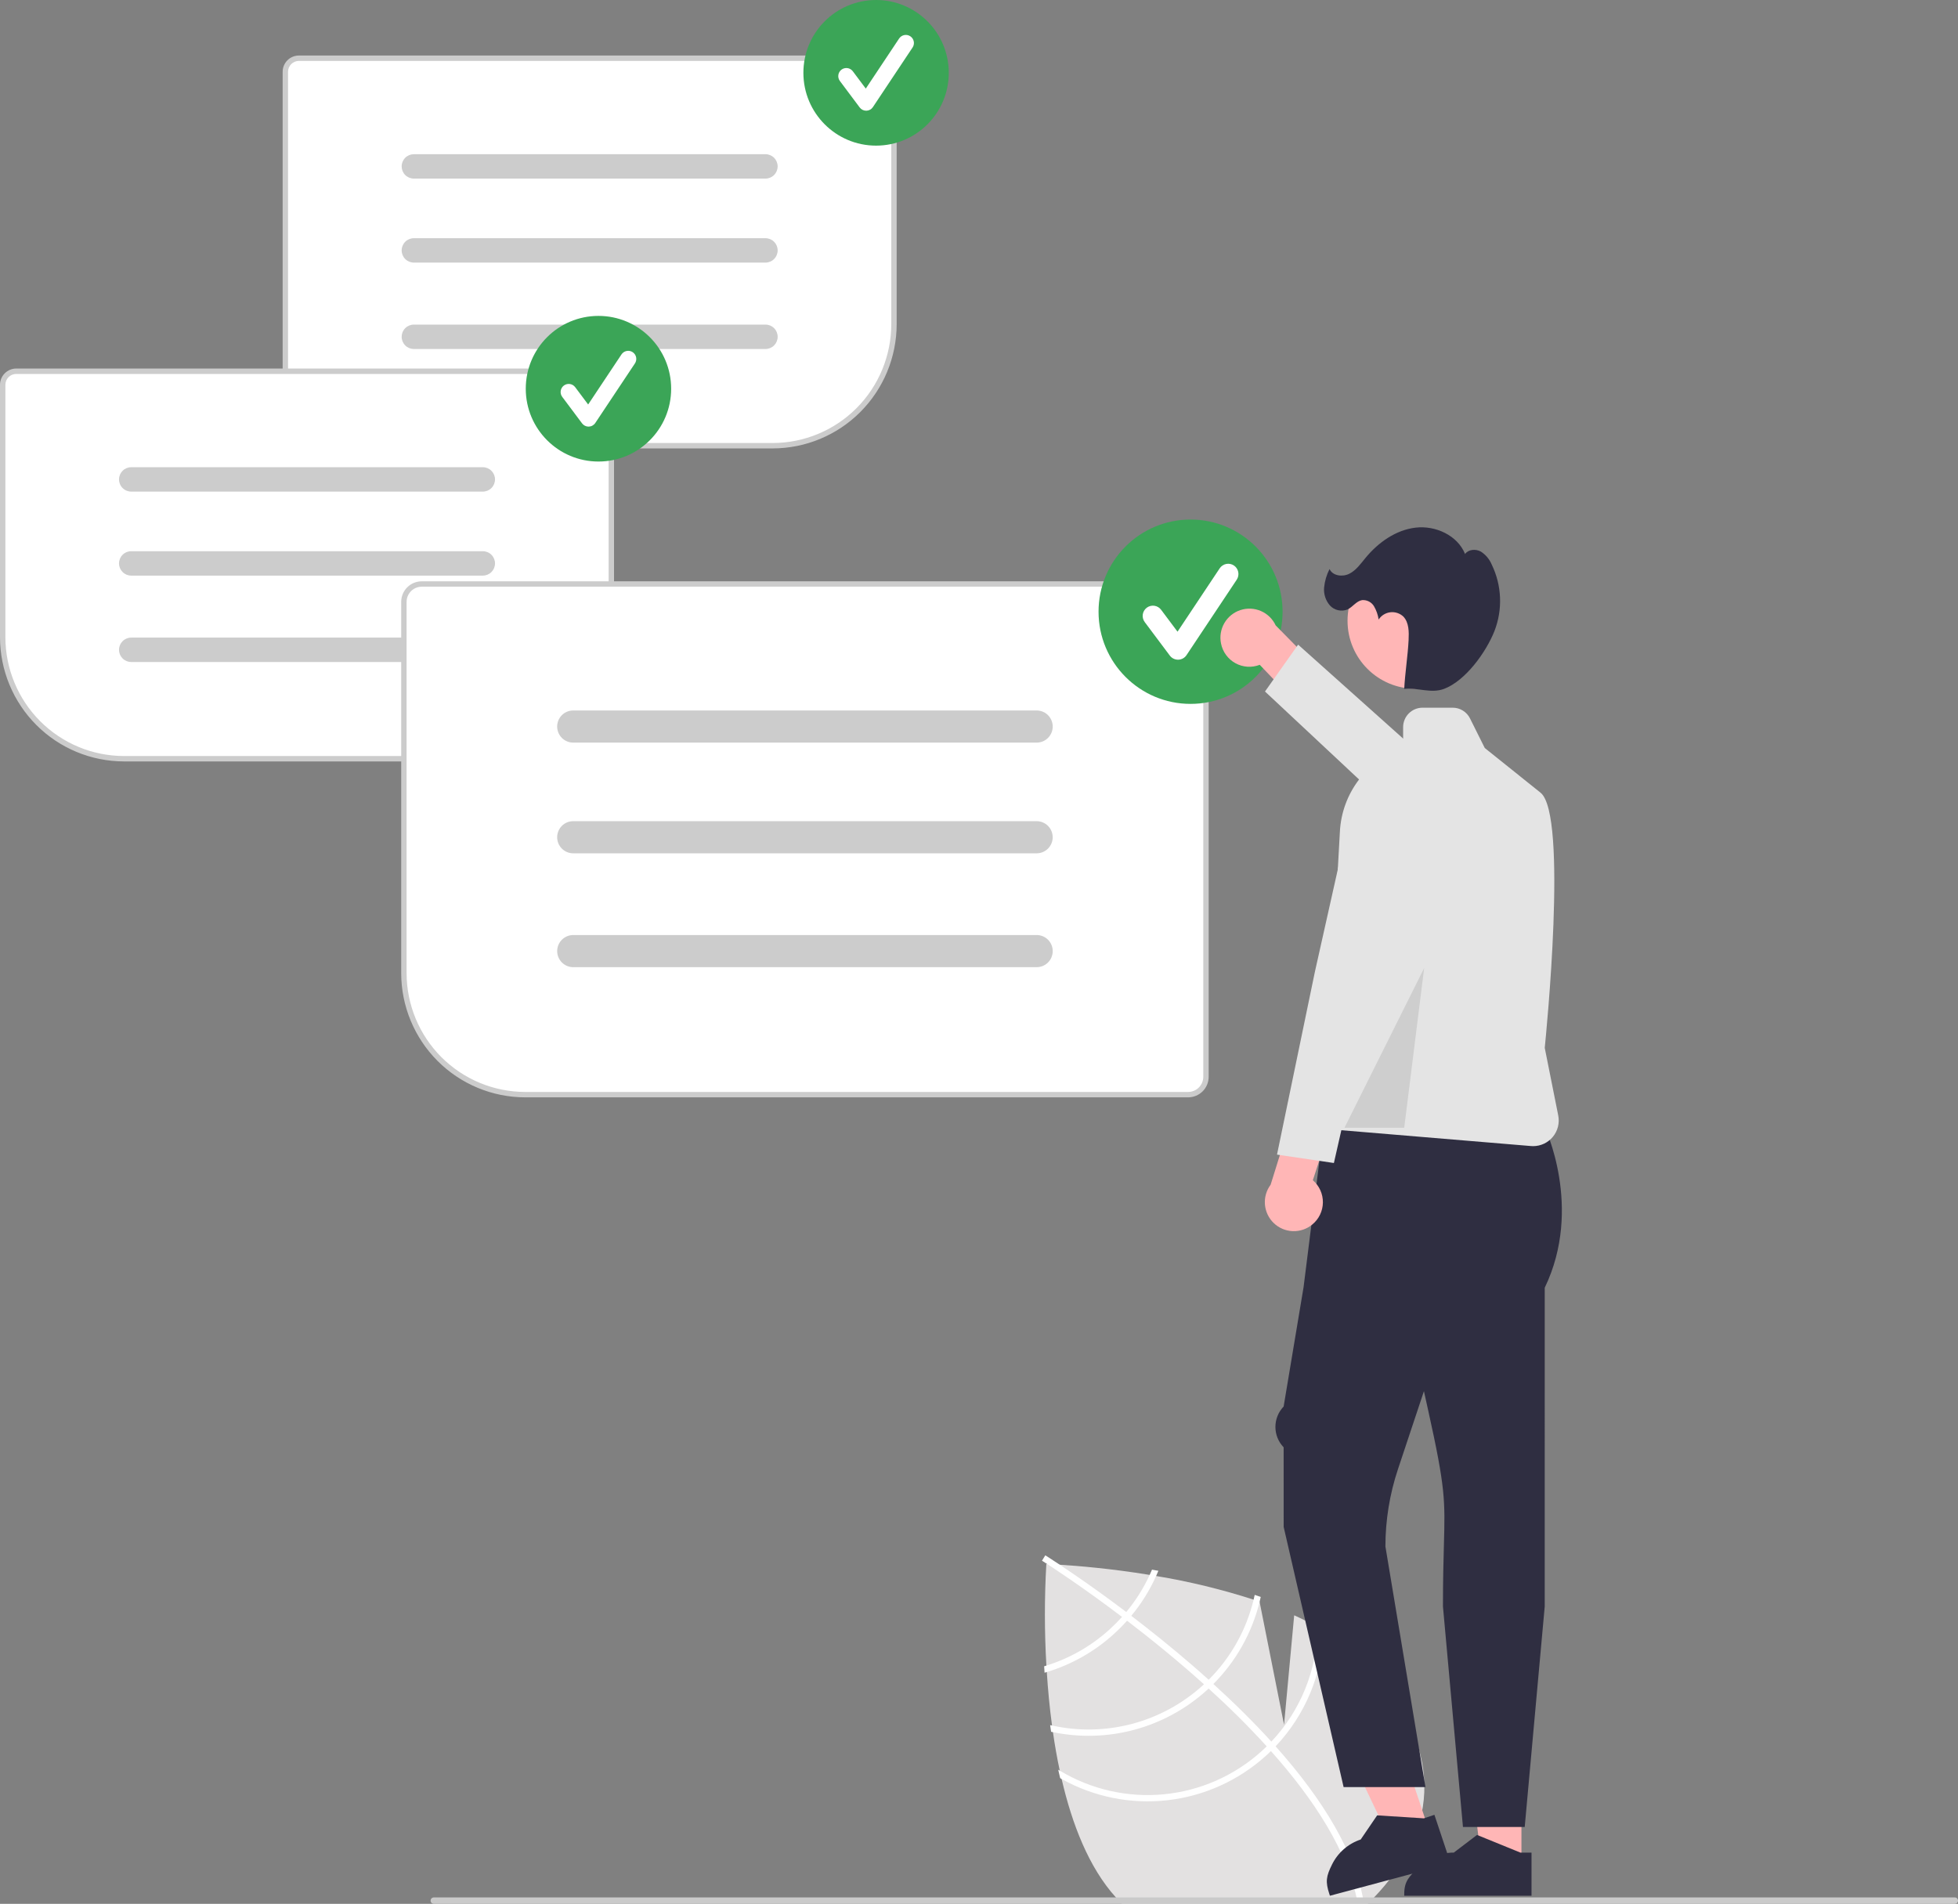
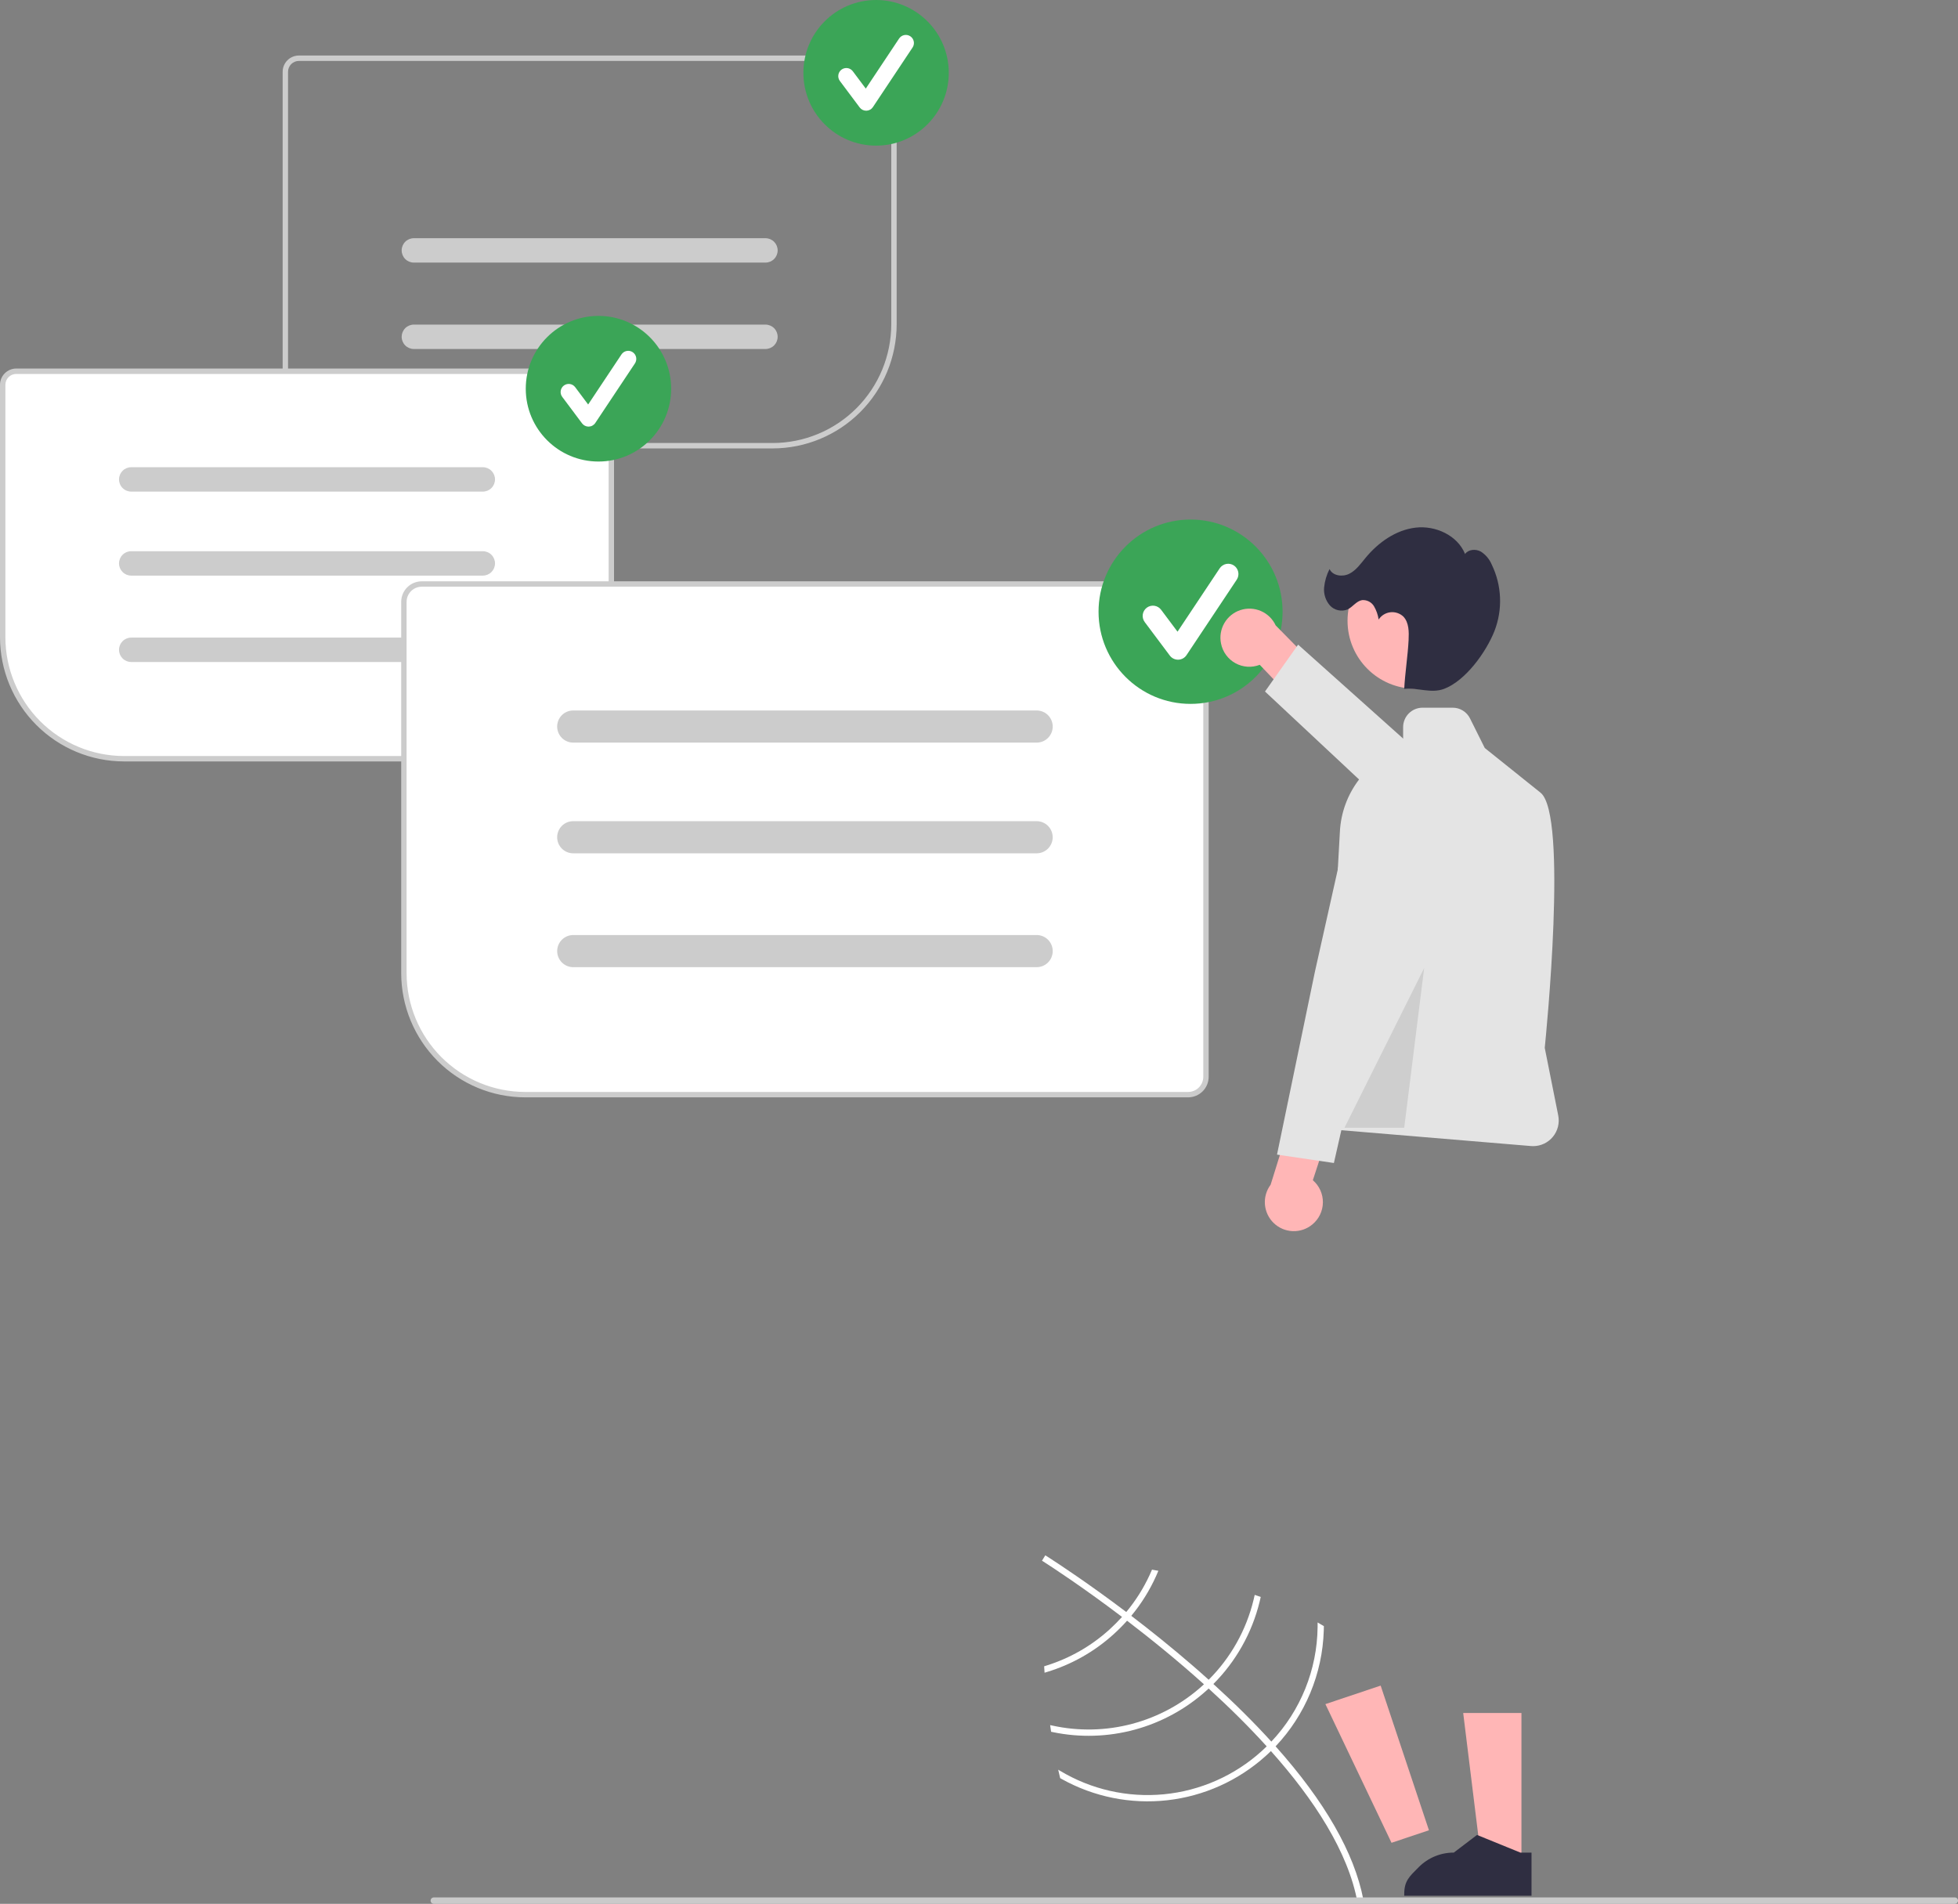
<svg xmlns="http://www.w3.org/2000/svg" width="289" height="281" viewBox="0 0 289 281" fill="none">
  <rect x="0" y="0" width="289" height="281" fill="#808080" stroke="none" />
  <g clip-path="url(#clip0_1663_2568)">
-     <path d="M202.817 280.051C202.514 280.37 202.2 280.685 201.882 281H165.591C165.292 280.693 164.998 280.378 164.703 280.051C164.692 280.039 164.679 280.023 164.668 280.011C160.725 275.636 158.243 269.275 156.695 262.568C156.595 262.162 156.508 261.751 156.42 261.337C156.015 259.452 155.684 257.547 155.414 255.658C155.366 255.331 155.318 255.005 155.279 254.678C154.913 251.964 154.666 249.294 154.507 246.787C154.487 246.464 154.467 246.15 154.447 245.835C154.156 240.844 154.153 235.841 154.439 230.851C154.439 230.851 154.487 230.851 154.579 230.855C154.845 230.867 155.485 230.894 156.428 230.95C159.026 231.11 163.928 231.508 169.692 232.449C170.007 232.5 170.325 232.556 170.643 232.612C175.519 233.419 180.329 234.586 185.033 236.103C185.328 236.203 185.618 236.302 185.912 236.402L185.916 236.422L189.525 254.558L191.021 238.414C192.21 238.952 193.368 239.526 194.478 240.14C194.788 240.311 195.091 240.483 195.389 240.658C197.927 242.098 200.23 243.918 202.22 246.054C214.056 259.193 211.521 270.937 202.817 280.051Z" fill="#E3E1E1" />
    <path d="M187.65 257.054L188.279 257.753C195.552 265.905 199.892 273.473 201.229 280.356C201.25 280.456 201.265 280.556 201.286 280.656L200.821 280.744L200.372 280.823C199.008 273.319 193.927 265.562 187.586 258.449C187.384 258.218 187.178 257.983 186.966 257.755C184.255 254.767 181.341 251.901 178.394 249.222C178.167 249.012 177.934 248.803 177.702 248.593C173.793 245.076 169.861 241.895 166.355 239.213C166.108 239.022 165.857 238.834 165.61 238.65C159.656 234.135 155.037 231.143 154.007 230.487C153.883 230.405 153.813 230.361 153.797 230.351L154.041 229.961L154.041 229.954L154.288 229.562C154.304 229.572 154.54 229.716 154.967 229.995C156.57 231.03 160.877 233.878 166.236 237.927C166.477 238.111 166.727 238.299 166.974 238.489C169.822 240.663 172.937 243.153 176.083 245.879C176.874 246.563 177.645 247.245 178.397 247.926C178.633 248.133 178.866 248.343 179.093 248.552C182.279 251.448 185.131 254.282 187.65 257.054Z" fill="white" />
    <path d="M170.035 231.676C169.927 231.935 169.812 232.194 169.693 232.449C168.784 234.419 167.622 236.261 166.235 237.928C166.033 238.168 165.826 238.411 165.611 238.65C165.03 239.291 164.412 239.912 163.757 240.511C161.076 242.941 157.9 244.758 154.447 245.835C154.336 245.871 154.229 245.907 154.117 245.939C154.137 246.253 154.157 246.564 154.177 246.887C154.288 246.855 154.396 246.823 154.507 246.787C158.17 245.681 161.542 243.773 164.377 241.2C165.071 240.573 165.731 239.909 166.355 239.212C166.57 238.977 166.777 238.733 166.975 238.49C168.458 236.706 169.692 234.729 170.643 232.612C170.755 232.357 170.866 232.102 170.974 231.843C170.656 231.787 170.341 231.732 170.035 231.676Z" fill="white" />
    <path d="M185.196 235.398C185.148 235.634 185.092 235.869 185.033 236.104C183.954 240.584 181.657 244.676 178.397 247.928C178.17 248.155 177.939 248.378 177.701 248.593C177.633 248.661 177.557 248.733 177.486 248.796C174.52 251.478 170.957 253.412 167.094 254.435C163.231 255.458 159.18 255.542 155.278 254.679C155.187 254.663 155.091 254.639 155 254.619C155.048 254.946 155.092 255.276 155.143 255.603C155.235 255.623 155.322 255.643 155.414 255.659C159.414 256.488 163.554 256.361 167.496 255.289C171.439 254.216 175.074 252.228 178.106 249.486C178.202 249.398 178.301 249.315 178.393 249.223C178.632 249 178.862 248.777 179.093 248.553C182.43 245.209 184.789 241.014 185.916 236.423C185.976 236.183 186.031 235.944 186.083 235.705C185.789 235.602 185.494 235.498 185.196 235.398Z" fill="white" />
    <path d="M194.478 239.467C194.482 239.69 194.482 239.917 194.478 240.14C194.411 246.438 191.973 252.479 187.651 257.053C187.428 257.292 187.197 257.523 186.966 257.755C186.716 257.998 186.465 258.241 186.207 258.472C182.204 262.085 177.149 264.314 171.786 264.83C166.422 265.346 161.036 264.121 156.42 261.337C156.341 261.296 156.264 261.251 156.189 261.202C156.285 261.624 156.38 262.039 156.484 262.453C156.555 262.493 156.623 262.533 156.695 262.569C161.444 265.221 166.903 266.319 172.306 265.709C177.709 265.099 182.787 262.811 186.827 259.165C187.086 258.93 187.344 258.695 187.587 258.448C187.826 258.221 188.052 257.99 188.279 257.751C192.662 253.12 195.193 247.037 195.389 240.658C195.397 240.443 195.401 240.228 195.401 240.013C195.098 239.825 194.788 239.646 194.478 239.467Z" fill="white" />
-     <path d="M114.048 65.985H44.113C43.531 65.984 42.973 65.752 42.562 65.34C42.15 64.928 41.919 64.369 41.918 63.786V10.595C41.919 10.011 42.15 9.453 42.562 9.04C42.973 8.628 43.531 8.396 44.113 8.396H129.954C130.536 8.396 131.094 8.628 131.506 9.04C131.917 9.453 132.149 10.011 132.149 10.595V47.853C132.144 52.66 130.235 57.269 126.842 60.668C123.448 64.067 118.847 65.98 114.048 65.985Z" fill="white" />
    <path d="M114.047 66.184H44.113C43.478 66.183 42.87 65.931 42.421 65.481C41.972 65.031 41.719 64.422 41.719 63.786V10.595C41.719 9.959 41.972 9.349 42.421 8.9C42.87 8.45 43.478 8.197 44.113 8.196H129.954C130.589 8.197 131.197 8.45 131.646 8.9C132.095 9.349 132.347 9.959 132.348 10.595V47.853C132.342 52.713 130.413 57.372 126.982 60.809C123.551 64.246 118.899 66.179 114.047 66.184ZM44.113 8.993C43.689 8.994 43.283 9.163 42.983 9.463C42.683 9.763 42.515 10.17 42.514 10.595V63.786C42.515 64.211 42.684 64.618 42.983 64.918C43.283 65.218 43.689 65.387 44.113 65.387H114.047C118.688 65.382 123.138 63.533 126.419 60.246C129.701 56.959 131.547 52.502 131.552 47.853V10.595C131.552 10.17 131.383 9.763 131.084 9.463C130.784 9.163 130.378 8.994 129.954 8.993H44.113Z" fill="#CCCCCC" />
-     <path d="M112.986 26.359H61.082C60.605 26.359 60.148 26.17 59.811 25.832C59.474 25.495 59.285 25.037 59.285 24.559C59.285 24.082 59.474 23.624 59.811 23.287C60.148 22.949 60.605 22.76 61.082 22.76H112.986C113.462 22.761 113.918 22.95 114.254 23.288C114.591 23.625 114.78 24.083 114.78 24.559C114.78 25.036 114.591 25.494 114.254 25.831C113.918 26.169 113.462 26.358 112.986 26.359Z" fill="#CCCCCC" />
    <path d="M112.986 38.758H61.082C60.605 38.758 60.148 38.568 59.811 38.23C59.474 37.893 59.285 37.435 59.285 36.958C59.285 36.481 59.474 36.023 59.811 35.685C60.148 35.348 60.605 35.158 61.082 35.158H112.986C113.462 35.158 113.919 35.348 114.256 35.685C114.593 36.023 114.782 36.481 114.782 36.958C114.782 37.435 114.593 37.893 114.256 38.23C113.919 38.568 113.462 38.758 112.986 38.758Z" fill="#CCCCCC" />
    <path d="M112.986 51.51H61.082C60.605 51.51 60.148 51.32 59.811 50.983C59.474 50.645 59.285 50.187 59.285 49.71C59.285 49.233 59.474 48.775 59.811 48.437C60.148 48.1 60.605 47.91 61.082 47.91H112.986C113.462 47.91 113.919 48.1 114.256 48.437C114.593 48.775 114.782 49.233 114.782 49.71C114.782 50.187 114.593 50.645 114.256 50.983C113.919 51.32 113.462 51.51 112.986 51.51Z" fill="#CCCCCC" />
    <path d="M129.309 21.495C135.235 21.495 140.038 16.683 140.038 10.747C140.038 4.812 135.235 0 129.309 0C123.384 0 118.58 4.812 118.58 10.747C118.58 16.683 123.384 21.495 129.309 21.495Z" fill="#3BA557" />
    <path d="M127.847 16.34C127.662 16.34 127.479 16.297 127.313 16.214C127.148 16.131 127.003 16.011 126.892 15.862L123.965 11.953C123.871 11.827 123.803 11.684 123.764 11.532C123.725 11.38 123.716 11.222 123.739 11.066C123.761 10.911 123.813 10.761 123.893 10.626C123.973 10.491 124.079 10.373 124.204 10.279C124.329 10.185 124.472 10.116 124.624 10.077C124.776 10.039 124.934 10.03 125.089 10.052C125.244 10.074 125.393 10.127 125.528 10.207C125.663 10.287 125.781 10.393 125.875 10.518L127.79 13.076L132.708 5.686C132.884 5.422 133.157 5.239 133.467 5.177C133.778 5.114 134.1 5.178 134.363 5.354C134.627 5.53 134.809 5.803 134.872 6.114C134.934 6.425 134.87 6.748 134.694 7.012L128.84 15.808C128.734 15.967 128.592 16.099 128.425 16.191C128.258 16.284 128.071 16.335 127.88 16.34C127.869 16.34 127.858 16.34 127.847 16.34Z" fill="white" />
    <path d="M88.236 112.184H18.301C13.502 112.179 8.901 110.267 5.507 106.868C2.114 103.468 0.205 98.859 0.199 94.052V56.794C0.2 56.211 0.431 55.652 0.843 55.24C1.255 54.827 1.812 54.595 2.395 54.595H88.236C88.817 54.595 89.376 54.827 89.787 55.24C90.199 55.652 90.43 56.211 90.431 56.794V109.985C90.43 110.568 90.199 111.127 89.787 111.54C89.376 111.952 88.817 112.184 88.236 112.184Z" fill="white" />
    <path d="M88.235 112.384H18.301C13.449 112.378 8.797 110.445 5.366 107.008C1.935 103.572 0.006 98.912 0 94.052V56.794C0.001 56.158 0.253 55.548 0.702 55.099C1.151 54.649 1.759 54.396 2.394 54.395H88.235C88.87 54.396 89.478 54.649 89.927 55.099C90.376 55.548 90.629 56.158 90.629 56.794V109.985C90.629 110.621 90.376 111.231 89.927 111.68C89.478 112.13 88.87 112.383 88.235 112.384ZM2.394 55.193C1.97 55.193 1.564 55.362 1.264 55.662C0.965 55.962 0.796 56.369 0.796 56.794V94.052C0.801 98.701 2.647 103.158 5.929 106.445C9.21 109.732 13.66 111.581 18.301 111.587H88.235C88.659 111.586 89.065 111.417 89.365 111.117C89.665 110.817 89.833 110.41 89.834 109.985V56.794C89.833 56.369 89.665 55.962 89.365 55.662C89.065 55.362 88.659 55.193 88.235 55.193H2.394Z" fill="#CCCCCC" />
    <path d="M71.267 72.558H19.363C18.887 72.558 18.43 72.369 18.093 72.031C17.756 71.694 17.566 71.236 17.566 70.759C17.566 70.281 17.756 69.824 18.093 69.486C18.43 69.149 18.887 68.959 19.363 68.959H71.267C71.743 68.959 72.201 69.149 72.537 69.486C72.874 69.824 73.064 70.281 73.064 70.759C73.064 71.236 72.874 71.694 72.537 72.031C72.201 72.369 71.743 72.558 71.267 72.558Z" fill="#CCCCCC" />
    <path d="M71.267 84.957H19.363C18.887 84.957 18.43 84.767 18.093 84.43C17.756 84.092 17.566 83.635 17.566 83.157C17.566 82.68 17.756 82.222 18.093 81.885C18.43 81.547 18.887 81.357 19.363 81.357H71.267C71.743 81.357 72.201 81.547 72.537 81.885C72.874 82.222 73.064 82.68 73.064 83.157C73.064 83.635 72.874 84.092 72.537 84.43C72.201 84.767 71.743 84.957 71.267 84.957Z" fill="#CCCCCC" />
    <path d="M71.267 97.709H19.363C18.887 97.709 18.43 97.519 18.093 97.182C17.756 96.844 17.566 96.386 17.566 95.909C17.566 95.432 17.756 94.974 18.093 94.636C18.43 94.299 18.887 94.109 19.363 94.109H71.267C71.743 94.109 72.201 94.299 72.537 94.636C72.874 94.974 73.064 95.432 73.064 95.909C73.064 96.386 72.874 96.844 72.537 97.182C72.201 97.519 71.743 97.709 71.267 97.709Z" fill="#CCCCCC" />
    <path d="M88.333 68.121C94.258 68.121 99.062 63.309 99.062 57.373C99.062 51.438 94.258 46.626 88.333 46.626C82.407 46.626 77.603 51.438 77.603 57.373C77.603 63.309 82.407 68.121 88.333 68.121Z" fill="#3BA557" />
    <path d="M86.868 62.967C86.683 62.967 86.501 62.923 86.335 62.84C86.169 62.757 86.025 62.637 85.914 62.488L82.987 58.579C82.893 58.453 82.824 58.31 82.785 58.158C82.746 58.006 82.738 57.848 82.76 57.692C82.782 57.537 82.835 57.387 82.915 57.252C82.994 57.117 83.1 56.999 83.225 56.905C83.351 56.811 83.493 56.742 83.645 56.703C83.797 56.664 83.955 56.656 84.11 56.678C84.266 56.7 84.415 56.753 84.55 56.833C84.684 56.913 84.802 57.019 84.896 57.144L86.811 59.702L91.73 52.312C91.905 52.048 92.178 51.865 92.489 51.803C92.799 51.74 93.121 51.804 93.385 51.98C93.648 52.156 93.831 52.429 93.893 52.74C93.955 53.051 93.891 53.374 93.716 53.638L87.862 62.434C87.756 62.593 87.613 62.724 87.446 62.817C87.279 62.91 87.093 62.961 86.902 62.966C86.891 62.966 86.879 62.967 86.868 62.967Z" fill="white" />
    <path d="M175.372 161.765H77.518C72.719 161.76 68.117 159.848 64.724 156.448C61.33 153.049 59.421 148.44 59.416 143.633V88.832C59.417 88.08 59.715 87.36 60.246 86.828C60.776 86.297 61.495 85.998 62.246 85.997H175.372C176.122 85.998 176.841 86.297 177.372 86.828C177.902 87.36 178.201 88.08 178.202 88.832V158.93C178.201 159.682 177.902 160.402 177.372 160.934C176.841 161.465 176.122 161.764 175.372 161.765Z" fill="white" />
    <path d="M175.372 161.964H77.517C72.665 161.959 68.014 160.026 64.583 156.589C61.152 153.152 59.222 148.493 59.217 143.633V88.832C59.218 88.027 59.537 87.256 60.105 86.687C60.673 86.119 61.443 85.799 62.245 85.798H175.372C176.175 85.799 176.944 86.119 177.512 86.688C178.08 87.256 178.399 88.027 178.4 88.832V158.93C178.399 159.735 178.08 160.506 177.512 161.075C176.944 161.643 176.175 161.963 175.372 161.964ZM62.245 86.595C61.654 86.596 61.086 86.832 60.667 87.251C60.249 87.67 60.013 88.239 60.013 88.832V143.633C60.018 148.282 61.864 152.739 65.145 156.026C68.427 159.313 72.876 161.162 77.517 161.167H175.372C175.964 161.167 176.531 160.931 176.95 160.511C177.368 160.092 177.604 159.523 177.604 158.93V88.832C177.604 88.239 177.368 87.67 176.95 87.251C176.531 86.832 175.964 86.596 175.372 86.595H62.245Z" fill="#CCCCCC" />
    <path d="M153.009 109.607H84.607C84.296 109.607 83.988 109.546 83.7 109.427C83.412 109.308 83.151 109.134 82.931 108.913C82.711 108.693 82.536 108.431 82.417 108.143C82.298 107.855 82.236 107.547 82.236 107.235C82.236 106.923 82.298 106.615 82.417 106.327C82.536 106.039 82.711 105.777 82.931 105.557C83.151 105.337 83.412 105.162 83.7 105.043C83.988 104.924 84.296 104.863 84.607 104.863H153.009C153.32 104.863 153.628 104.924 153.916 105.043C154.204 105.162 154.465 105.337 154.685 105.557C154.905 105.777 155.08 106.039 155.199 106.327C155.319 106.615 155.38 106.923 155.38 107.235C155.38 107.547 155.319 107.855 155.199 108.143C155.08 108.431 154.905 108.693 154.685 108.913C154.465 109.134 154.204 109.308 153.916 109.427C153.628 109.546 153.32 109.607 153.009 109.607Z" fill="#CCCCCC" />
    <path d="M153.009 125.946H84.607C84.296 125.946 83.988 125.885 83.7 125.766C83.412 125.647 83.151 125.472 82.931 125.252C82.711 125.032 82.536 124.77 82.417 124.482C82.298 124.194 82.236 123.886 82.236 123.574C82.236 123.262 82.298 122.954 82.417 122.666C82.536 122.378 82.711 122.116 82.931 121.896C83.151 121.675 83.412 121.501 83.7 121.382C83.988 121.263 84.296 121.202 84.607 121.202H153.009C153.637 121.202 154.239 121.452 154.683 121.897C155.127 122.342 155.377 122.945 155.377 123.574C155.377 124.203 155.127 124.806 154.683 125.251C154.239 125.696 153.637 125.946 153.009 125.946Z" fill="#CCCCCC" />
    <path d="M153.01 142.751H84.608C83.98 142.751 83.378 142.501 82.934 142.057C82.49 141.612 82.24 141.009 82.24 140.38C82.24 139.751 82.49 139.147 82.934 138.702C83.378 138.258 83.98 138.008 84.608 138.008H153.01C153.321 138.007 153.629 138.068 153.917 138.187C154.205 138.306 154.466 138.481 154.686 138.701C154.906 138.922 155.081 139.183 155.2 139.471C155.319 139.759 155.381 140.068 155.381 140.38C155.381 140.691 155.319 141 155.2 141.288C155.081 141.576 154.906 141.837 154.686 142.058C154.466 142.278 154.205 142.453 153.917 142.572C153.629 142.691 153.321 142.752 153.01 142.751Z" fill="#CCCCCC" />
    <path d="M175.726 103.891C183.227 103.891 189.308 97.8 189.308 90.286C189.308 82.773 183.227 76.682 175.726 76.682C168.225 76.682 162.145 82.773 162.145 90.286C162.145 97.8 168.225 103.891 175.726 103.891Z" fill="#3BA557" />
    <path d="M173.874 97.368C173.64 97.368 173.408 97.313 173.199 97.208C172.989 97.103 172.806 96.951 172.666 96.763L168.96 91.814C168.841 91.655 168.755 91.474 168.705 91.281C168.656 91.089 168.645 90.888 168.673 90.692C168.701 90.495 168.768 90.306 168.869 90.135C168.97 89.964 169.104 89.814 169.263 89.695C169.421 89.576 169.602 89.489 169.794 89.44C169.986 89.39 170.186 89.379 170.383 89.408C170.579 89.436 170.768 89.502 170.939 89.604C171.109 89.705 171.259 89.839 171.378 89.998L173.802 93.235L180.028 83.88C180.25 83.547 180.596 83.316 180.989 83.237C181.381 83.159 181.789 83.24 182.122 83.462C182.455 83.685 182.686 84.03 182.765 84.424C182.844 84.817 182.764 85.225 182.542 85.559L175.131 96.694C174.997 96.895 174.817 97.062 174.606 97.179C174.394 97.296 174.158 97.361 173.916 97.368C173.902 97.368 173.888 97.368 173.874 97.368Z" fill="white" />
    <path d="M210.912 270.139L205.387 271.99L195.629 251.521L203.785 248.789L210.912 270.139Z" fill="#FFB6B6" />
-     <path d="M214.114 275.032L196.296 279.805L196.221 279.58C195.602 277.724 195.741 276.933 196.612 275.182C197.039 274.32 197.632 273.551 198.357 272.92C199.082 272.289 199.925 271.808 200.837 271.505L200.837 271.505L203.266 267.941L210.164 268.38L211.719 267.859L214.114 275.032Z" fill="#2F2E41" />
    <path d="M224.565 275.343H218.739L215.967 252.831L224.566 252.831L224.565 275.343Z" fill="#FFB6B6" />
    <path d="M226.051 279.805L207.264 279.804V279.566C207.264 277.61 208.024 276.966 209.406 275.582C210.083 274.9 210.889 274.359 211.777 273.991C212.664 273.623 213.616 273.434 214.576 273.437H214.577L218.008 270.829L224.411 273.437L226.051 273.437L226.051 279.805Z" fill="#2F2E41" />
    <path d="M180.221 94.972C180.341 95.584 180.593 96.162 180.96 96.665C181.327 97.168 181.799 97.585 182.345 97.885C182.89 98.185 183.494 98.362 184.114 98.404C184.735 98.445 185.357 98.349 185.937 98.124L192.664 105.158L197.929 102.106L188.29 92.306C187.847 91.355 187.071 90.6 186.11 90.184C185.148 89.768 184.067 89.72 183.073 90.049C182.078 90.377 181.238 91.06 180.713 91.968C180.187 92.875 180.012 93.944 180.221 94.972Z" fill="#FFB6B6" />
    <path d="M223.754 130.343L226.787 127.2L209.251 110.931L191.601 95.145L186.713 102.064L205.208 119.358L223.754 130.343Z" fill="#E4E4E4" />
-     <path d="M212.979 237.106C212.979 233.156 213.057 230.339 213.119 228.075C213.303 221.451 213.352 219.67 210.821 208.262L210.171 205.332L206.338 216.85C205.114 220.525 204.488 224.373 204.485 228.246L210.396 263.767H198.316L189.469 225.366L189.465 213.619C188.686 212.811 188.25 211.732 188.25 210.608C188.25 209.485 188.686 208.405 189.465 207.597L192.404 189.999L195.379 166.282H227.965C227.965 166.282 233.716 178.222 228.001 190.066L228 237.12L225.048 269.655H215.932L212.979 237.106Z" fill="#2F2E41" />
    <path d="M225.974 169.152L195.494 166.608L195.336 166.595L197.768 122.737C197.911 119.979 198.877 117.328 200.541 115.127C202.205 112.925 204.49 111.275 207.101 110.389V107.319C207.102 106.56 207.404 105.831 207.94 105.294C208.476 104.757 209.203 104.455 209.962 104.454H214.415C214.947 104.452 215.468 104.6 215.92 104.88C216.373 105.16 216.737 105.561 216.974 106.038L219.151 110.401L227.386 117C231.453 120.259 228.18 152.936 228.004 154.66L229.995 164.636C230.105 165.184 230.092 165.75 229.956 166.293C229.821 166.836 229.568 167.343 229.214 167.776C228.861 168.209 228.416 168.558 227.911 168.799C227.407 169.039 226.855 169.164 226.297 169.166C226.19 169.165 226.082 169.161 225.974 169.152Z" fill="#E4E4E4" />
    <path d="M193.695 180.732C194.177 180.338 194.567 179.843 194.837 179.281C195.107 178.72 195.251 178.106 195.259 177.483C195.267 176.86 195.138 176.243 194.882 175.675C194.625 175.107 194.248 174.602 193.776 174.196L196.8 164.939L191.632 161.726L187.545 174.86C186.916 175.699 186.617 176.74 186.704 177.786C186.791 178.831 187.258 179.809 188.016 180.533C188.774 181.256 189.771 181.677 190.818 181.713C191.865 181.75 192.889 181.401 193.695 180.732Z" fill="#FFB6B6" />
    <path d="M204.325 117.796L200.129 116.395L194.068 143.481L188.486 170.418L196.882 171.655L203.393 143.014L204.325 117.796Z" fill="#E4E4E4" />
    <path d="M208.907 101.652C214.436 101.652 218.917 97.162 218.917 91.624C218.917 86.086 214.436 81.597 208.907 81.597C203.378 81.597 198.896 86.086 198.896 91.624C198.896 97.162 203.378 101.652 208.907 101.652Z" fill="#FFB6B6" />
    <path d="M195.438 86.713C195.531 85.763 195.803 84.839 196.24 83.99C196.708 85.01 198.167 85.187 199.166 84.679C200.166 84.172 200.835 83.208 201.549 82.344C203.433 80.063 206.024 78.212 208.96 77.875C211.897 77.538 215.133 79.023 216.243 81.767C216.74 81.075 217.803 80.998 218.554 81.4C219.28 81.859 219.846 82.531 220.176 83.324C220.915 84.843 221.332 86.499 221.402 88.187C221.473 89.875 221.193 91.559 220.583 93.134C219.346 96.269 216.293 100.491 213.143 101.674C211.23 102.392 209.298 101.473 207.264 101.674C207.371 99.451 207.801 96.707 207.908 94.483C207.966 93.266 207.975 91.903 207.144 91.012C206.89 90.769 206.585 90.586 206.252 90.475C205.918 90.364 205.565 90.328 205.216 90.368C204.867 90.409 204.532 90.526 204.233 90.711C203.934 90.896 203.68 91.145 203.488 91.439C203.385 90.748 203.152 90.082 202.801 89.478C202.621 89.179 202.361 88.935 202.05 88.776C201.739 88.617 201.39 88.547 201.042 88.576C200.193 88.715 199.668 89.589 198.889 89.954C198.446 90.132 197.96 90.17 197.495 90.063C197.03 89.957 196.609 89.71 196.288 89.357C195.976 88.996 195.74 88.576 195.594 88.122C195.448 87.668 195.395 87.189 195.438 86.713Z" fill="#2F2E41" />
    <path opacity="0.1" d="M210.202 142.893L198.445 166.446H207.263L210.202 142.893Z" fill="black" />
    <path d="M289.001 280.526C289.001 280.588 288.989 280.65 288.965 280.708C288.941 280.765 288.906 280.818 288.862 280.862C288.818 280.906 288.766 280.941 288.709 280.965C288.651 280.988 288.589 281 288.527 281H64.03C63.904 281 63.784 280.95 63.695 280.861C63.606 280.772 63.557 280.652 63.557 280.526C63.557 280.4 63.606 280.28 63.695 280.191C63.784 280.102 63.904 280.052 64.03 280.052H288.527C288.589 280.052 288.651 280.064 288.709 280.087C288.766 280.111 288.818 280.146 288.862 280.19C288.906 280.234 288.941 280.287 288.965 280.344C288.989 280.402 289.001 280.464 289.001 280.526Z" fill="#CACACA" />
  </g>
  <defs>
    <clipPath id="clip0_1663_2568">
      <rect width="289" height="281" fill="white" />
    </clipPath>
  </defs>
</svg>